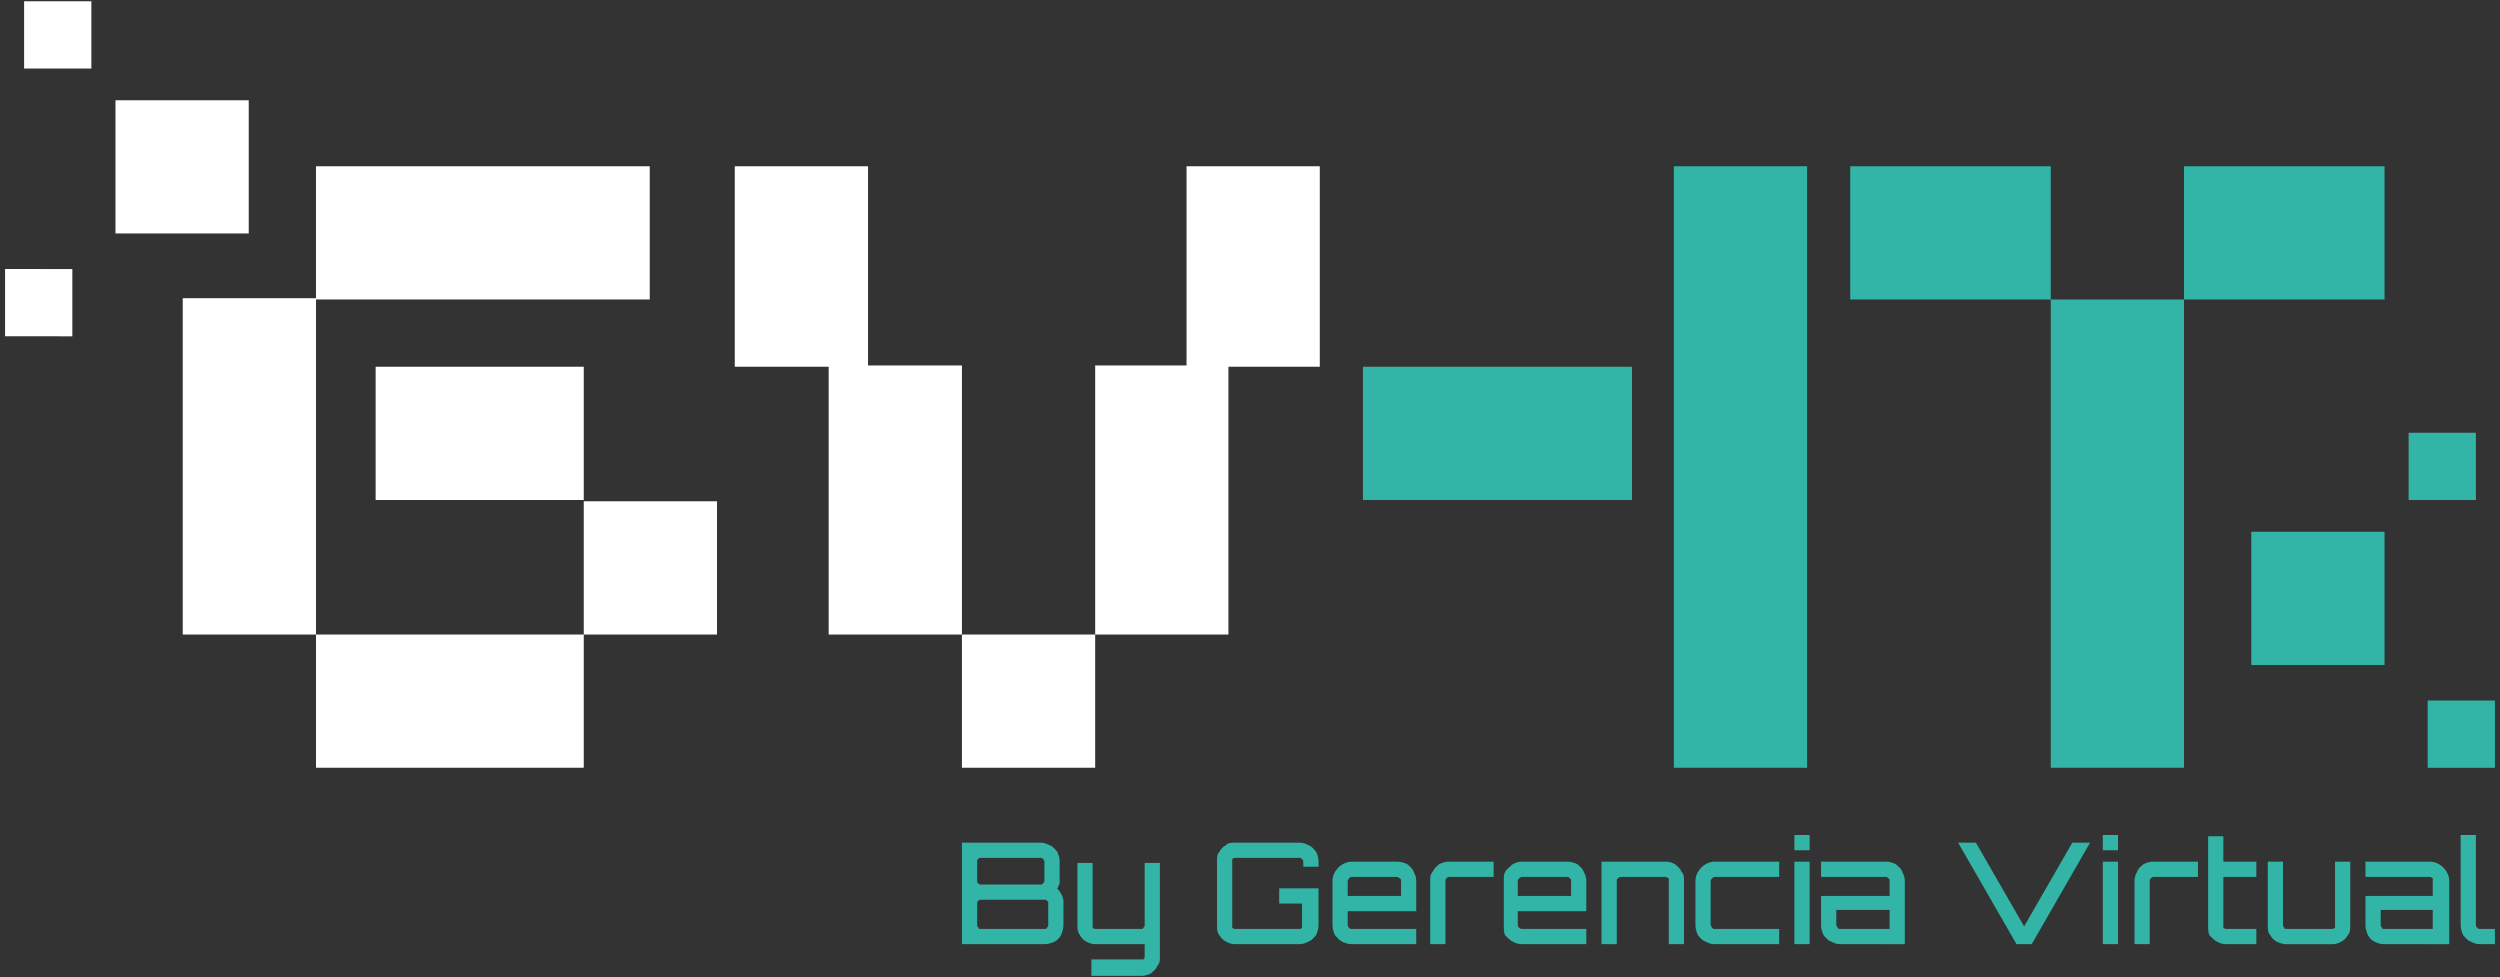
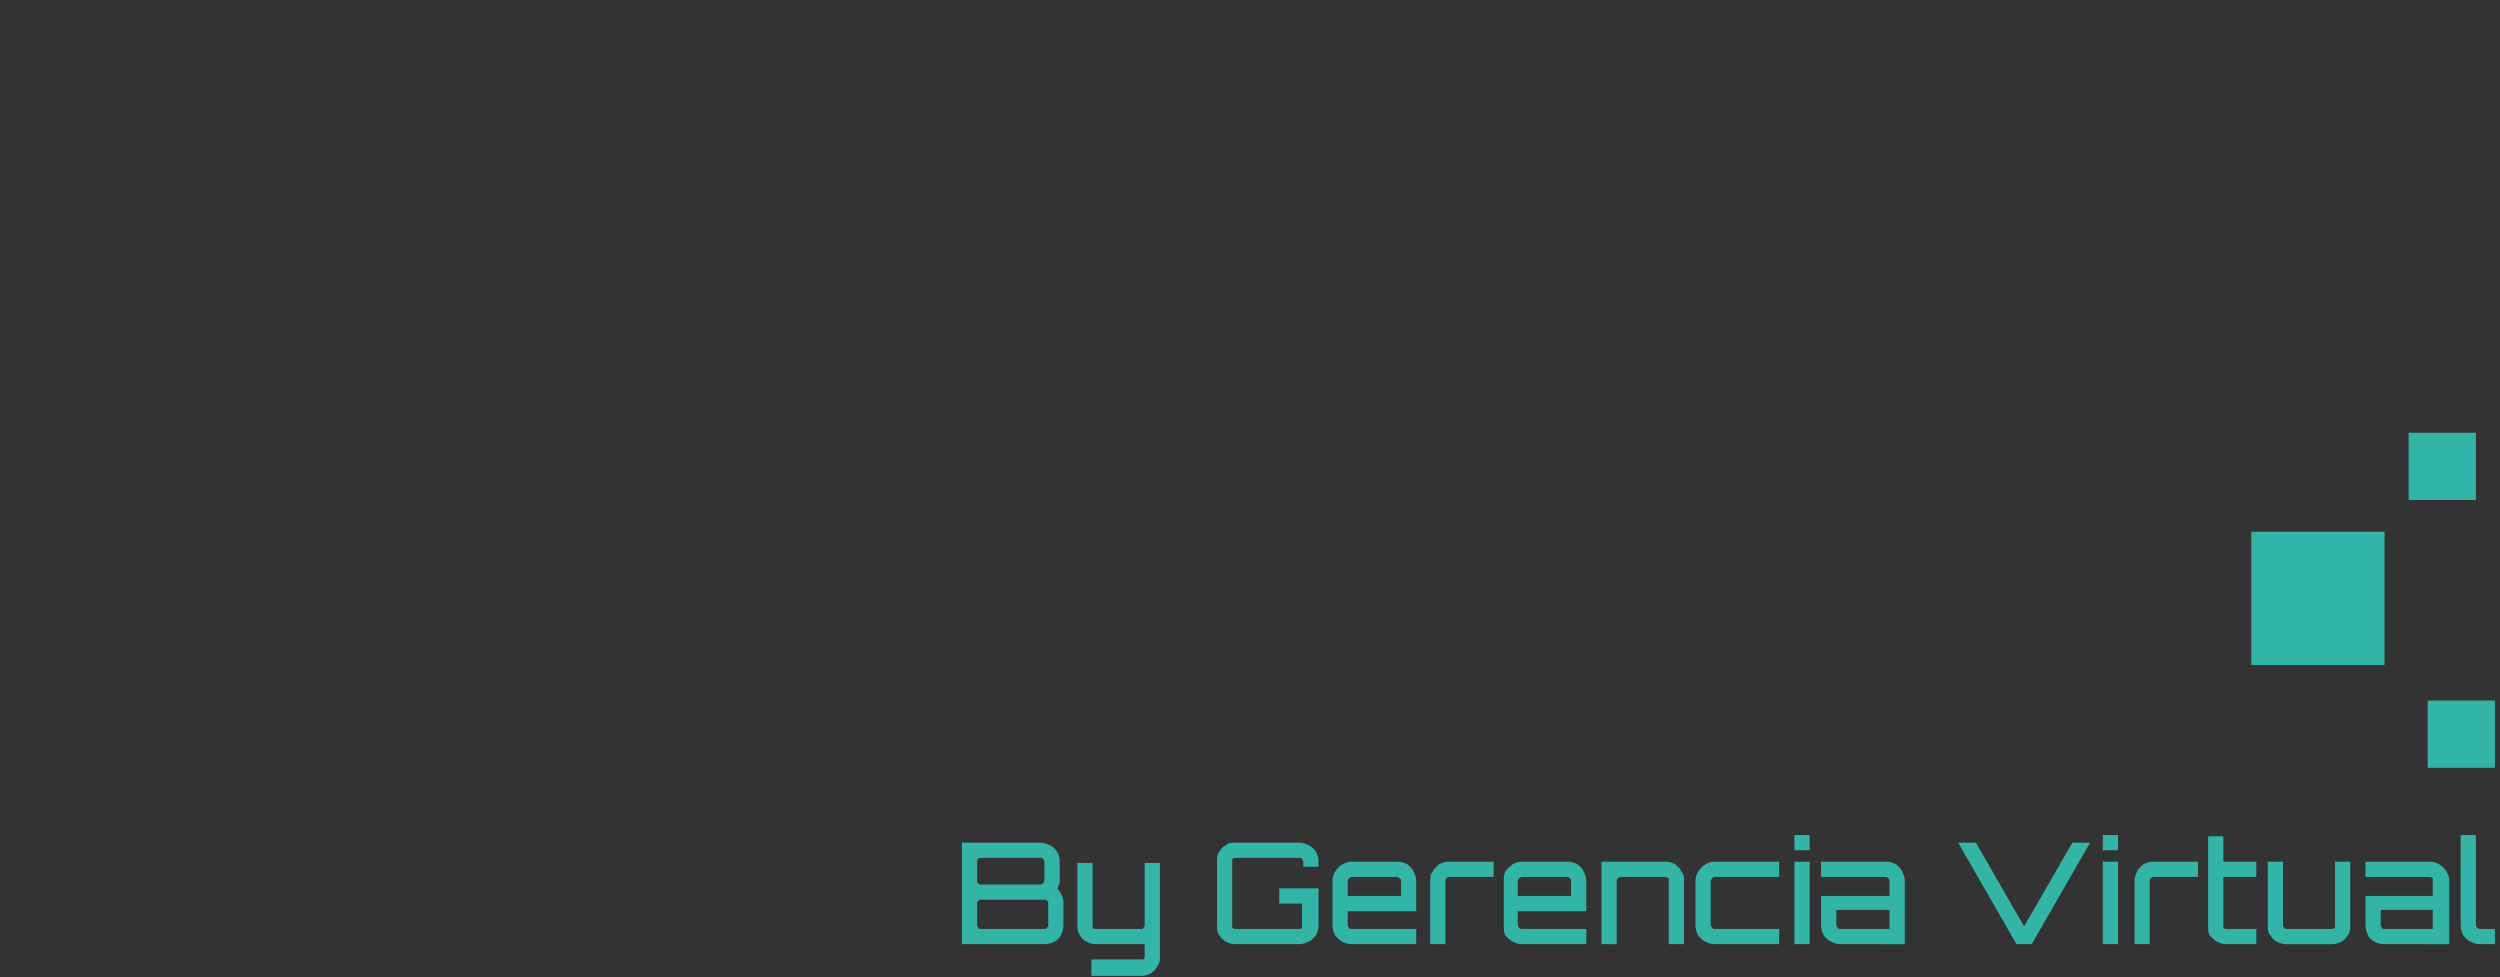
<svg xmlns="http://www.w3.org/2000/svg" xml:space="preserve" width="1970" height="770" style="shape-rendering:geometricPrecision;text-rendering:geometricPrecision;image-rendering:optimizeQuality;fill-rule:evenodd;clip-rule:evenodd">
  <rect width="100%" height="100%" fill="#333333" stroke="none" />
  <defs>
    <style>.fil0,.fil1{fill:#32b4a7;fill-rule:nonzero}.fil0{fill:#fff}</style>
  </defs>
  <g id="Capa_x0020_1">
    <g id="_2362501246736">
      <g id="Capa_1">
-         <path d="M144 235h105v265H144z" class="fil0" />
-         <path d="M511.998 130.999v104.997h-263V130.999zM459.999 500v104.997H249.003V500zM565 394.999v104.997H460.001V394.999zM459.999 288.998v104.997H295.996V288.998zM579 131h105v158H579zM935 131h105v158H935z" class="fil0" />
-         <path d="M653 288h105v212H653zM863 288h105v212H863zM863.001 500v104.997H758.002V500z" class="fil0" />
-         <path d="M1074 394V289.003h212V394zM1319 131h105v474h-105zM1458 236V131.003h158.003V236zM1721 236V131.003h158.003V236zM1616 236h105v369h-105z" class="fil1" />
-         <path d="M195.999 78.998v104.997H91V78.998zM72 .998v53.004H18.996V.998zM57 211.999v53.004H3.996v-53.004z" class="fil0" />
        <path d="M1879 419v104.997h-104.999V419zM1951 341v53.004h-53.004V341zM1966 552v53.004h-53.004V552zM758 664h62c3 0 5 1 7 2 3 1 4 3 6 5 1 2 2 5 2 7v17c0 1 0 2-1 3 0 1 0 1-1 2 2 2 3 4 4 6s1 4 1 6v17c0 3-1 6-2 8s-3 4-5 5-5 2-8 2h-65zm15 33h47c1 0 1 0 2-1 0 0 1-1 1-2v-15c0-1-1-2-1-2-1-1-1-1-2-1h-47c-1 0-2 0-2 1-1 0-1 1-1 2v15c0 1 0 2 1 2 0 1 1 1 2 1m0 35h50c1 0 2 0 2-1 1-1 1-1 1-2v-17c0-1 0-2-1-2 0-1-1-1-2-1h-50c-1 0-2 0-2 1-1 0-1 1-1 2v17c0 1 0 1 1 2 0 1 1 1 2 1M860 769v-13h41c1-1 1-2 1-2v-10h-39c-3 0-5-1-7-2s-4-3-5-5c-2-3-2-5-2-8v-49h12v51c1 1 2 1 2 1h36c1 0 2 0 2-1 1-1 1-1 1-2v-49h12v74c0 3 0 5-2 7-1 3-3 4-5 6-2 1-5 2-7 2zM973 744c-3 0-5-1-7-2s-4-3-5-5c-2-2-2-5-2-8v-51c0-2 0-5 2-7 1-2 3-4 5-5 2-2 4-2 7-2h51c3 0 5 1 7 2 3 1 4 3 6 5 1 2 2 5 2 7v5h-12v-4c0-1-1-2-1-2-1-1-1-1-2-1h-51s-1 0-2 1v54c1 1 2 1 2 1h51c1 0 1 0 2-1v-19h-18v-12h31v29c0 3-1 6-2 8-2 2-3 4-6 5-2 1-4 2-7 2zM1058 742c-3-1-4-3-6-5-1-2-2-5-2-8v-35c0-3 1-5 2-7 2-3 3-4 6-6 2-1 4-2 7-2h36c3 0 6 1 8 2 2 2 4 3 5 6 1 2 2 4 2 7v24h-54v11c0 1 1 2 1 2 1 1 1 1 2 1h51v12h-51c-3 0-5-1-8-2zm4-36h42v-12c0-1 0-1-1-2-1 0-1-1-2-1h-36c-1 0-1 1-2 1 0 1-1 1-1 2zM1127 744v-50c0-3 0-5 2-7 1-3 3-4 5-6 2-1 5-2 7-2h36v12h-36l-1 1c-1 1-1 1-1 2v50zM1192 742c-2-1-4-3-6-5-1-2-1-5-1-8v-35c0-3 0-5 1-7 2-3 4-4 6-6 2-1 4-2 7-2h37c2 0 5 1 7 2 2 2 4 3 5 6 1 2 2 4 2 7v24h-54v11c0 1 1 2 1 2 1 1 2 1 2 1h51v12h-51c-3 0-5-1-7-2m5-36h41v-12c0-1 0-1-1-2 0 0-1-1-2-1h-36c-1 0-1 1-2 1 0 1-1 1-1 2v12zM1262 744v-65h51c3 0 5 1 7 2 2 2 4 3 5 6 2 2 2 4 2 7v50h-12v-52c-1 0-2-1-2-1h-36c-1 0-2 1-2 1-1 1-1 1-1 2v50zM1344 742c-3-1-4-3-6-5-1-2-2-5-2-8v-35c0-3 1-5 2-7 2-3 3-4 6-6 2-1 4-2 7-2h51v12h-51c-1 0-1 1-2 1 0 1-1 1-1 2v35c0 1 1 1 1 2 1 1 1 1 2 1h51v12h-51c-3 0-5-1-7-2M1414 670v-12h12v12zm0 74v-65h12v65zM1450 744c-3 0-5-1-7-2-3-1-4-3-6-5-1-2-2-5-2-8v-23h54v-12c0-1 0-1-1-2 0 0-1-1-2-1h-51v-12h52c2 0 5 1 7 2 2 2 4 3 5 6 1 2 2 4 2 7v50zm0-12h39v-15h-42v12c0 1 1 1 1 2 1 1 1 1 2 1M1589 744l-46-80h14l38 66 38-66h14l-46 80zM1657 670v-12h12v12zm0 74v-65h12v65zM1682 744v-50c0-3 1-5 2-7 1-3 3-4 5-6 2-1 5-2 7-2h36v12h-35c-1 0-2 1-2 1-1 1-1 1-1 2v50zM1747 742c-2-1-4-3-6-5-1-2-1-5-1-8v-70h12v20h26v12h-26v40c1 1 2 1 2 1h24v12h-24c-3 0-5-1-7-2M1794 742c-2-1-4-3-5-5-2-2-2-5-2-8v-50h12v50c0 1 0 1 1 2 0 1 1 1 2 1h36s1 0 2-1v-52h12v50c0 3 0 6-2 8-1 2-3 4-5 5s-4 2-7 2h-37c-2 0-5-1-7-2M1878 744c-2 0-5-1-7-2s-4-3-5-5-2-5-2-8v-23h53v-14c-1 0-1-1-2-1h-51v-12h51c3 0 5 1 7 2 3 2 4 3 6 6 1 2 2 4 2 7v50zm1-12h38v-15h-41v12c0 1 0 1 1 2 0 1 1 1 2 1M1947 742c-3-1-4-3-6-5-1-2-2-5-2-8v-71h12v71c0 1 1 2 1 2 1 1 1 1 2 1h12v12h-12c-3 0-5-1-7-2" class="fil1" />
      </g>
    </g>
  </g>
</svg>